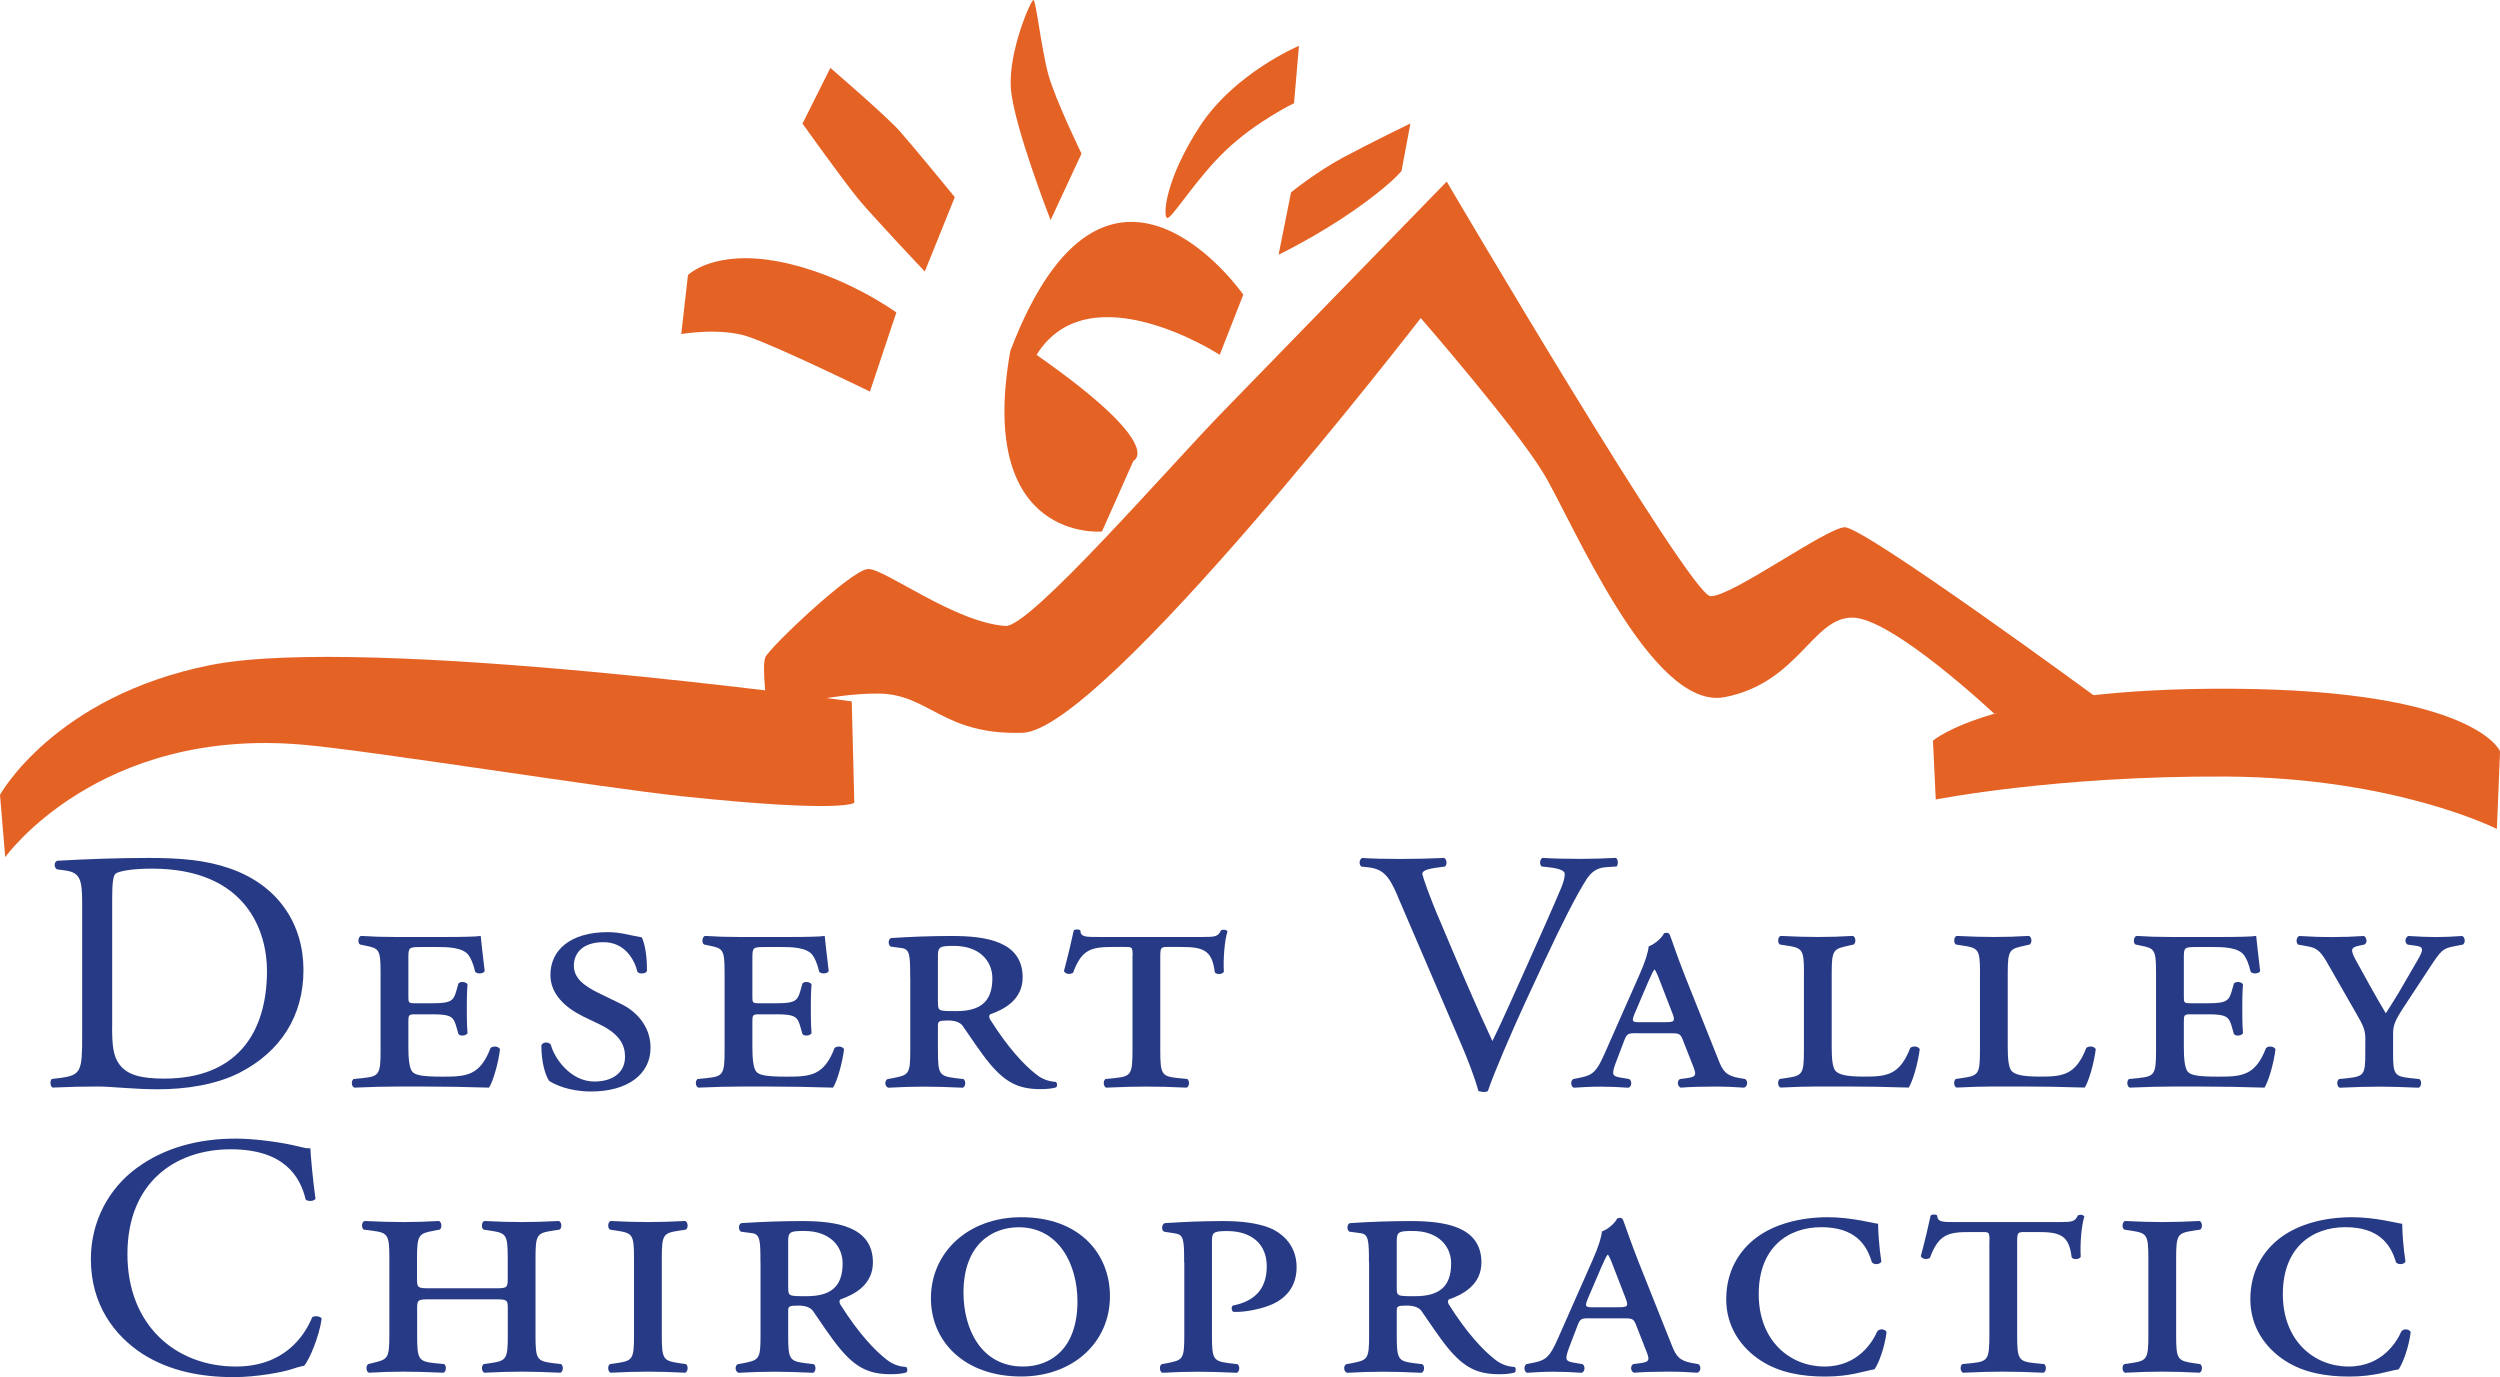
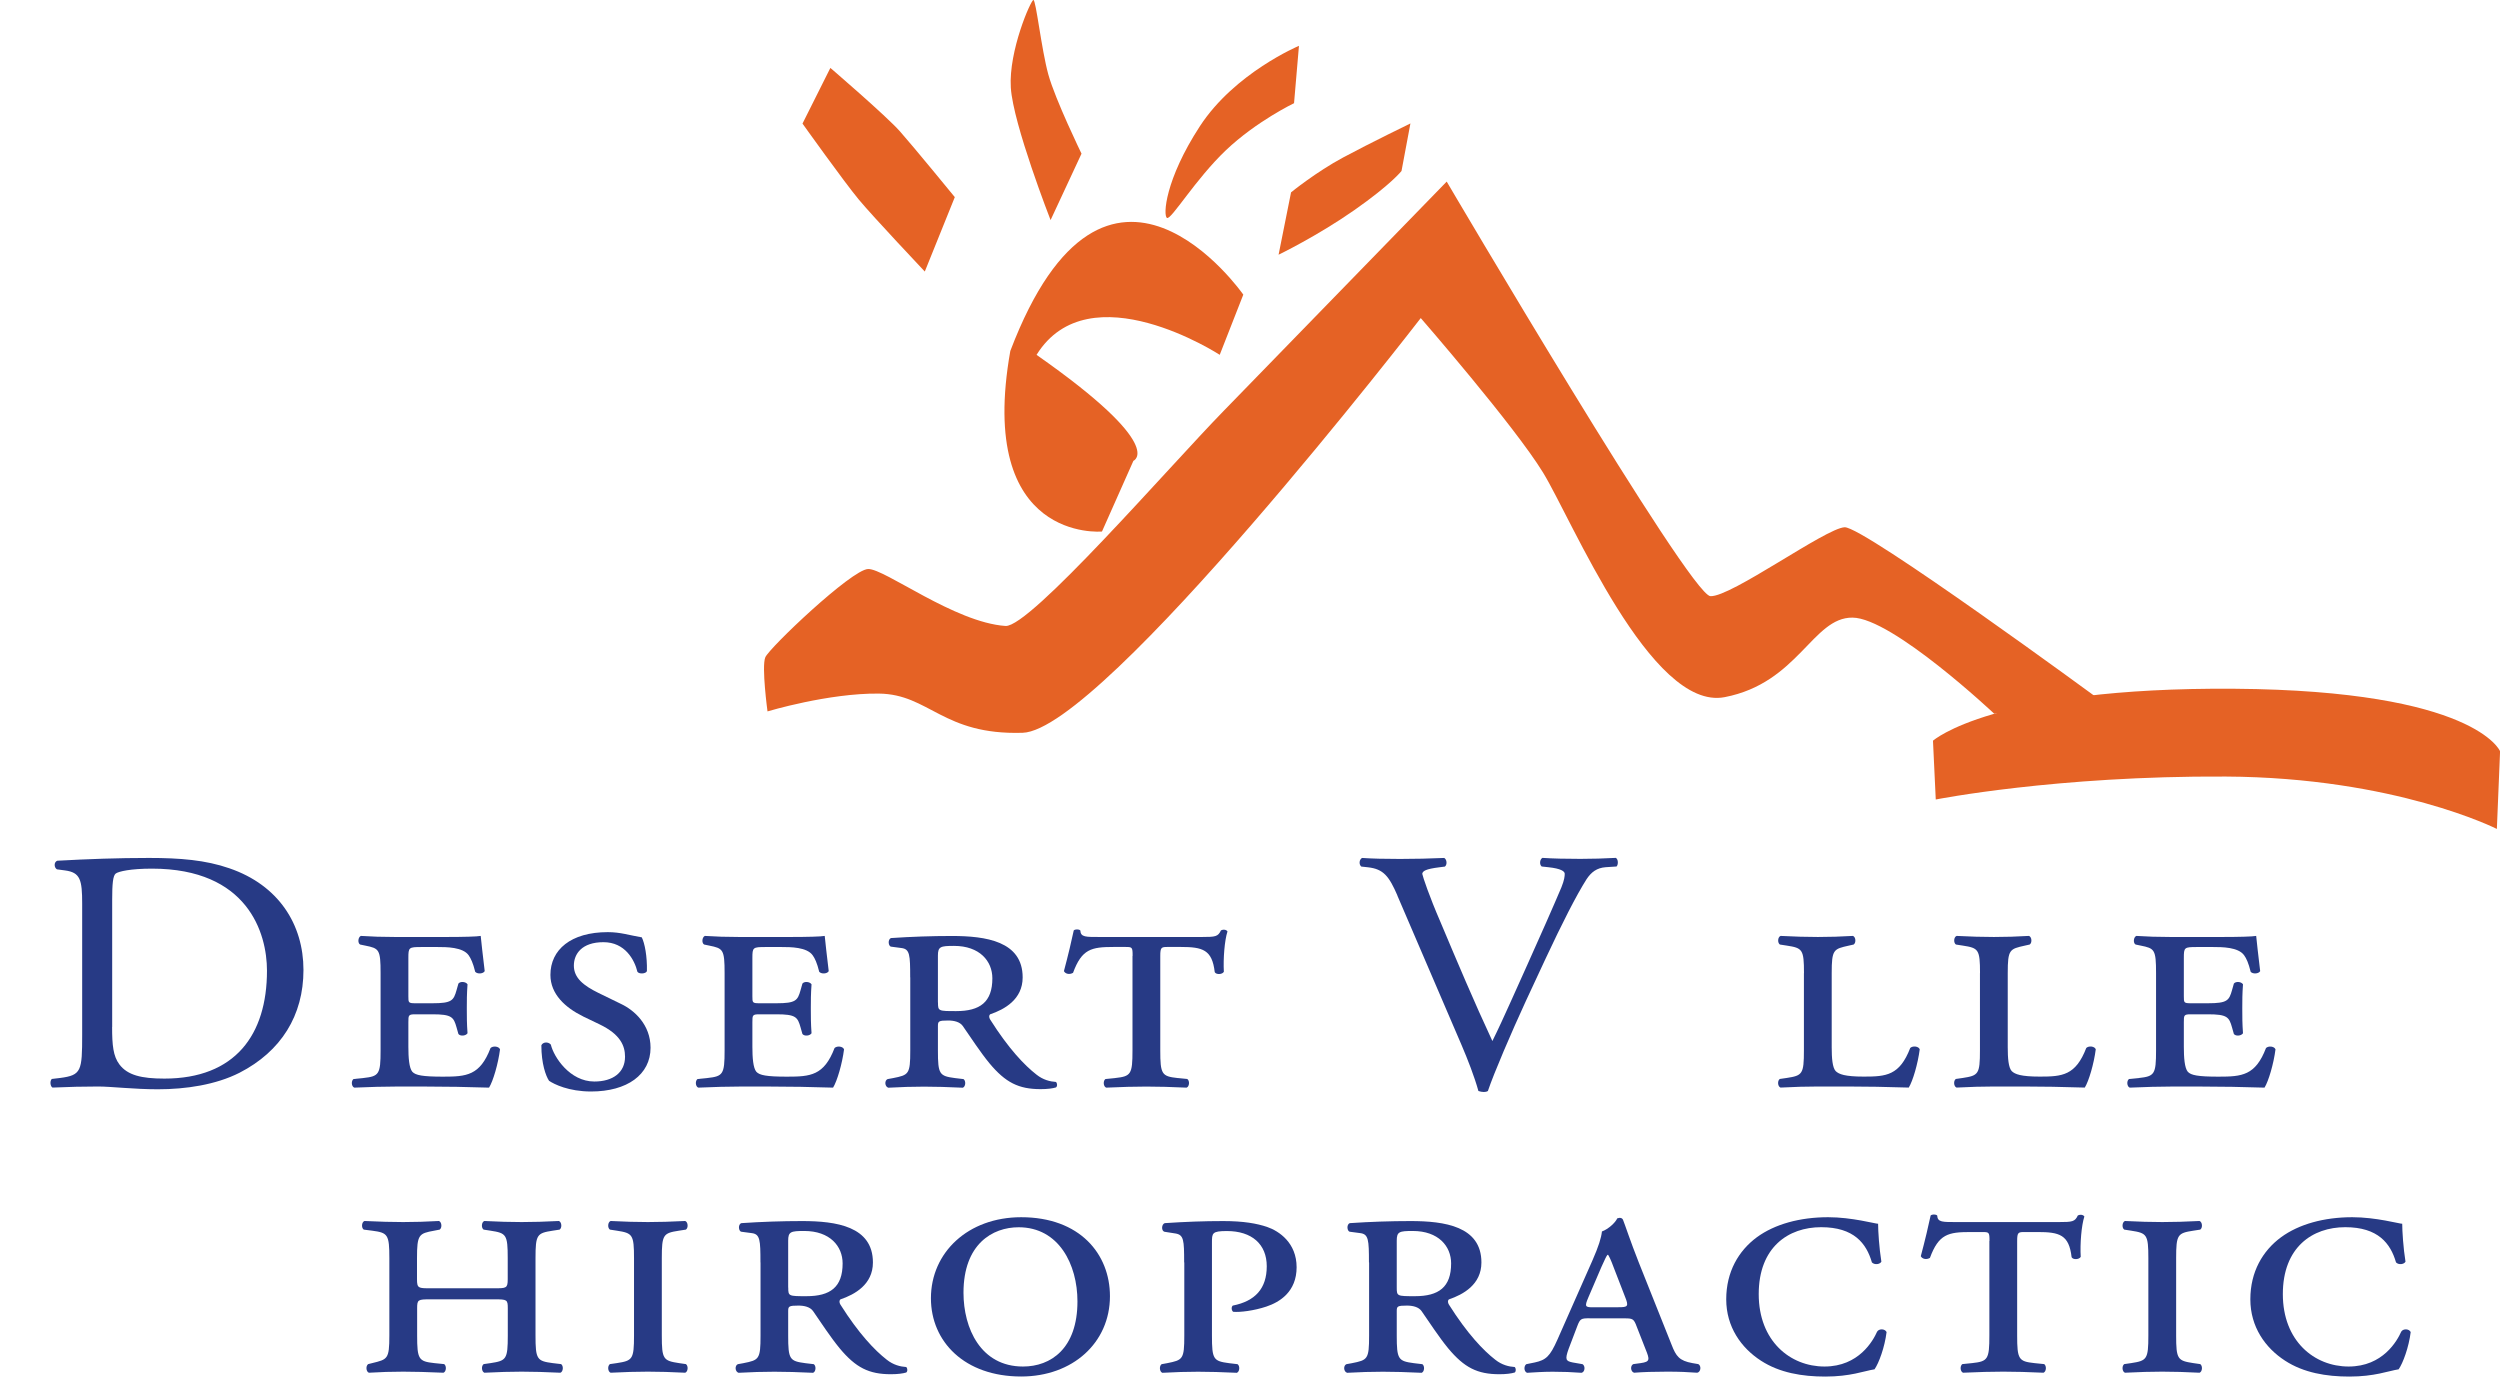
<svg xmlns="http://www.w3.org/2000/svg" id="Layer_2" viewBox="0 0 350.78 193.24">
  <g id="Layer_2-2">
    <path d="m120.49,27.99c2.07,2.49,9.27,10.11,9.27,10.11l4.21-10.44s-5.74-7.02-7.69-9.22c-1.95-2.2-9.77-8.91-9.77-8.91l-3.91,7.81s5.82,8.16,7.89,10.65Z" style="fill:#e56225; stroke-width:0px;" />
    <path d="m147.41,30.88l4.34-9.32s-3.69-7.59-4.66-11.12S145.36-.01,145,0c-.36.01-3.49,7.15-3.17,12.29.32,5.14,5.58,18.59,5.58,18.59Z" style="fill:#e56225; stroke-width:0px;" />
    <path d="m163.75,30.58c.58.29,3.99-5.44,8.26-9.5,4.27-4.06,9.56-6.6,9.56-6.6l.69-8.05s-9.01,3.78-13.9,11.28c-4.89,7.5-5.19,12.58-4.61,12.87Z" style="fill:#e56225; stroke-width:0px;" />
    <path d="m181.15,26.99l-1.75,8.75s5.43-2.62,10.62-6.25,6.63-5.5,6.63-5.5l1.25-6.67s-5.58,2.71-9.41,4.76-7.34,4.91-7.34,4.91Z" style="fill:#e56225; stroke-width:0px;" />
-     <path d="m.73,120.27s13.08-18.33,41.86-15.77c9.61.85,41.67,6.02,53.14,7.23,22.87,2.41,24.14.9,24.14.9l-.36-14.21s-68.13-9.47-89.99-5.1C7.65,97.68,0,111.52,0,111.52l.73,8.74Z" style="fill:#e56225; stroke-width:0px;" />
    <path d="m107.69,99.81s-.85-6.27-.31-7.58,12.1-12.31,14.42-12.39c2.32-.08,12.11,7.49,19.28,7.99,3.43.24,22.95-22.32,30.62-30.18,7.66-7.86,31.29-32.17,31.29-32.17,0,0,34.11,58.02,37,58.17,2.89.15,16.17-9.54,18.83-9.67s35.81,24.21,35.81,24.21l-14.81,1.96s-14.3-13.46-19.9-13.49c-5.6-.04-7.59,9.16-17.93,11.16-10.34,2-21.45-24.93-25.48-31.51s-17.16-21.68-17.16-21.68c0,0-44.64,57.84-55.86,58.19-11.22.35-13.09-5.42-20.17-5.5s-15.63,2.5-15.63,2.5Z" style="fill:#e56225; stroke-width:0px;" />
    <path d="m271.22,103.93s8.45-7.54,42.3-7.29c33.85.26,37.27,8.77,37.27,8.77l-.45,10.9s-14.24-7.22-38.04-7.35c-23.79-.13-40.69,3.22-40.69,3.22l-.39-8.25Z" style="fill:#e56225; stroke-width:0px;" />
    <path d="m171.14,49.79l3.31-8.45s-19.19-27.56-32.69,7.9c-4.79,26.96,12.86,25.34,12.86,25.34l4.41-9.92s4.82-1.99-13.59-14.87c7.4-11.91,25.71,0,25.71,0Z" style="fill:#e56225; stroke-width:0px;" />
-     <path d="m96.53,38.59s3.59-3.61,12.68-1.9c9.09,1.71,16.56,7.15,16.56,7.15l-3.71,11.1s-13.23-6.45-17.16-7.73c-3.93-1.28-9.31-.34-9.31-.34l.94-8.28Z" style="fill:#e56225; stroke-width:0px;" />
    <path d="m11.53,126.82c0-3.39-.26-4.4-2.41-4.69l-1.13-.15c-.41-.24-.46-1.02.05-1.21,4.36-.24,8.51-.39,12.86-.39s7.94.29,11.28,1.45c6.92,2.37,10.4,7.89,10.4,14.27s-3.13,11.42-8.97,14.42c-3.33,1.69-7.53,2.32-11.48,2.32-3.28,0-6.56-.39-8.35-.39-2.15,0-4,.05-6.41.15-.31-.15-.41-.92-.1-1.21l1.18-.14c2.97-.39,3.08-.97,3.08-6.05v-18.39Zm4.2,17.27c0,2.56.15,4.11,1.03,5.27,1.13,1.5,3.08,1.98,6.3,1.98,9.94,0,14.4-6.15,14.4-15.14,0-5.32-2.72-14.32-16.14-14.32-3.02,0-4.66.39-5.07.68-.41.29-.51,1.5-.51,3.68v17.85Z" style="fill:#273a85; stroke-width:0px;" />
    <path d="m53.4,136.55c0-3.34-.2-3.48-2.15-3.87l-.72-.15c-.36-.19-.31-1.02.1-1.21,1.49.1,3.08.15,4.77.15h7.28c2.26,0,4.31-.05,4.77-.15.05.58.31,2.86.56,4.94-.21.39-1.02.44-1.33.1-.31-1.26-.62-1.89-.92-2.32-.82-1.16-3.13-1.16-4.36-1.16h-2.26c-1.79,0-1.84.05-1.84,1.55v5.37c0,.87,0,.97.97.97h2.41c2.72,0,2.97-.39,3.38-1.84l.26-.92c.26-.34,1.03-.29,1.28.1-.1,1.4-.1,2.27-.1,3.39,0,1.21,0,2.08.1,3.48-.26.39-1.03.44-1.28.1l-.26-.92c-.41-1.45-.67-1.84-3.38-1.84h-2.41c-.97,0-.97.14-.97,1.11v3.48c0,1.45.1,2.95.56,3.48.46.48,1.38.68,4.31.68,3.28,0,5.18-.15,6.66-4.02.36-.34,1.18-.24,1.33.19-.26,2.03-.97,4.45-1.54,5.37-3.23-.1-5.95-.15-8.71-.15h-4.51c-1.64,0-3.23.05-5.69.15-.41-.15-.46-.97-.1-1.21l1.38-.14c2.2-.24,2.41-.53,2.41-3.87v-10.84Z" style="fill:#273a85; stroke-width:0px;" />
    <path d="m81.79,142.6c-2.46-1.21-4.56-3.1-4.56-5.81,0-3.53,2.87-6,8.05-6,1.79,0,3.02.44,4.77.73.41.82.77,2.66.72,4.74-.15.39-1.08.44-1.33.1-.41-1.69-1.74-4.16-4.77-4.16s-4.15,1.65-4.15,3.29c0,1.74,1.38,2.81,3.43,3.82l3.18,1.55c1.85.87,4.15,2.9,4.15,6.15,0,3.77-3.28,6.14-8.35,6.14-3.13,0-5.18-1.02-5.89-1.5-.46-.68-1.08-2.42-1.08-4.98.2-.48.97-.53,1.33-.1.41,1.74,2.66,5.18,6.1,5.18,2.61,0,4.31-1.26,4.31-3.48,0-1.55-.67-3.15-3.59-4.55l-2.31-1.11Z" style="fill:#273a85; stroke-width:0px;" />
    <path d="m101.67,136.55c0-3.34-.21-3.48-2.15-3.87l-.72-.15c-.36-.19-.31-1.02.1-1.21,1.49.1,3.08.15,4.77.15h7.28c2.25,0,4.31-.05,4.77-.15.05.58.31,2.86.56,4.94-.2.39-1.02.44-1.33.1-.31-1.26-.61-1.89-.92-2.32-.82-1.16-3.13-1.16-4.36-1.16h-2.25c-1.79,0-1.85.05-1.85,1.55v5.37c0,.87,0,.97.97.97h2.41c2.72,0,2.97-.39,3.38-1.84l.26-.92c.26-.34,1.02-.29,1.28.1-.1,1.4-.1,2.27-.1,3.39,0,1.21,0,2.08.1,3.48-.26.39-1.02.44-1.28.1l-.26-.92c-.41-1.45-.67-1.84-3.38-1.84h-2.41c-.97,0-.97.14-.97,1.11v3.48c0,1.45.1,2.95.56,3.48.46.48,1.38.68,4.31.68,3.28,0,5.18-.15,6.66-4.02.36-.34,1.18-.24,1.33.19-.26,2.03-.97,4.45-1.54,5.37-3.23-.1-5.95-.15-8.71-.15h-4.51c-1.64,0-3.23.05-5.69.15-.41-.15-.46-.97-.1-1.21l1.38-.14c2.2-.24,2.41-.53,2.41-3.87v-10.84Z" style="fill:#273a85; stroke-width:0px;" />
    <path d="m127.71,137.13c0-3.14-.05-3.97-1.23-4.11l-1.44-.19c-.41-.05-.51-1.06,0-1.21,2.82-.19,5.69-.29,8.51-.29,4.77,0,9.94.73,9.94,5.81,0,3.1-2.56,4.5-4.56,5.18-.21.19-.15.48,0,.73,2.56,4.06,4.82,6.43,6.51,7.74.92.73,1.9.97,2.72,1.02.21.19.21.63,0,.77-.46.14-1.18.24-2.15.24-3.08,0-4.92-.92-7.18-3.63-1.28-1.55-2.66-3.68-3.74-5.23-.41-.58-1.23-.77-2.05-.77-1.33,0-1.44.1-1.44.77v3.44c0,3.34.2,3.58,2.41,3.87l1.18.14c.36.24.31,1.06-.1,1.21-2.15-.1-3.84-.15-5.43-.15s-3.23.05-5.02.15c-.51-.15-.56-1.02-.1-1.21l.77-.14c2.2-.44,2.41-.53,2.41-3.87v-10.26Zm3.9,3.53c0,1.21.05,1.21,2.56,1.21,3.33,0,5.07-1.26,5.07-4.6,0-2.42-1.79-4.55-5.38-4.55-1.9,0-2.26.1-2.26,1.36v6.58Z" style="fill:#273a85; stroke-width:0px;" />
    <path d="m158.92,134.13c0-1.26-.05-1.26-1.08-1.26h-1.59c-3.13,0-4.46.29-5.69,3.63-.51.29-1.08.15-1.28-.24.56-2.08,1.13-4.5,1.38-5.71.2-.19.72-.19.92,0,.05.97.77.92,2.82.92h14.25c1.9,0,2.25-.05,2.66-.92.36-.19.77-.1.92.14-.41,1.26-.61,3.82-.51,5.66-.2.39-1.08.44-1.28.05-.36-3.15-1.69-3.53-4.77-3.53h-1.74c-.97,0-1.13,0-1.13,1.26v13.26c0,3.34.21,3.63,2.41,3.87l1.38.14c.36.24.31,1.06-.1,1.21-2.1-.1-4.05-.15-5.64-.15s-3.49.05-5.64.15c-.41-.15-.46-.97-.1-1.21l1.38-.14c2.2-.24,2.41-.53,2.41-3.87v-13.26Z" style="fill:#273a85; stroke-width:0px;" />
    <path d="m196.08,125.66c-1.18-2.71-1.95-3.73-4.15-3.97l-.92-.1c-.36-.29-.31-.97.1-1.21,1.49.1,3.13.14,5.33.14s4.05-.05,6.2-.14c.36.19.46.92.1,1.21l-.77.1c-1.95.24-2.36.53-2.41.92.1.48.97,3.1,2.56,6.77,2.36,5.61,4.71,11.18,7.28,16.69,1.59-3.19,3.74-8.18,4.92-10.74,1.49-3.29,3.9-8.76,4.77-10.84.41-1.02.46-1.55.46-1.89s-.51-.73-2.31-.92l-.92-.1c-.36-.29-.26-1.02.1-1.21,1.44.1,3.38.14,5.33.14,1.69,0,3.28-.05,4.97-.14.36.19.36.97.1,1.21l-1.54.1c-1.23.1-2,.68-2.67,1.69-1.44,2.27-3.43,6.19-5.74,11.13l-2.77,5.95c-2.05,4.45-4.46,10.06-5.33,12.63-.15.1-.36.14-.56.14-.26,0-.51-.05-.77-.14-.56-2.03-1.49-4.4-2.36-6.44l-9.02-21Z" style="fill:#273a85; stroke-width:0px;" />
-     <path d="m229.59,144.97c-1.18,0-1.33.05-1.74,1.16l-1.18,3.1c-.56,1.55-.41,1.74.56,1.94l1.38.24c.41.24.36,1.11-.15,1.21-1.28-.1-2.61-.15-4.05-.15s-2.67.1-3.59.15c-.46-.19-.46-.97-.1-1.21l1.18-.24c1.59-.34,2.15-.87,3.18-3.19l4.92-11.13c.87-1.98,1.23-3.15,1.33-4.06.92-.34,1.9-1.26,2.15-1.84.41-.15.72-.05.82.24.21.48,1.02,3,2.2,5.95l4.61,11.56c.62,1.6,1.08,2.23,2.92,2.56l.82.14c.46.24.36,1.11-.15,1.21-1.33-.1-2.51-.15-4.25-.15-1.85,0-3.33.05-4.61.15-.51-.15-.56-1.02-.1-1.21l1.03-.14c1.33-.19,1.28-.48.67-1.98l-1.23-3.14c-.41-1.11-.56-1.16-1.74-1.16h-4.87Zm4.05-1.55c1.33,0,1.49-.1.92-1.5l-1.59-4.11c-.41-1.11-.62-1.5-.77-1.74h-.1c-.15.19-.36.63-.82,1.65l-1.84,4.31c-.56,1.31-.46,1.4.67,1.4h3.54Z" style="fill:#273a85; stroke-width:0px;" />
    <path d="m253.12,136.55c0-3.34-.21-3.53-2.41-3.87l-.97-.15c-.36-.24-.31-1.06.1-1.21,2,.1,3.59.15,5.23.15s3.23-.05,4.92-.15c.41.15.46.97.1,1.21l-.67.15c-2.15.48-2.41.53-2.41,3.87v10.4c0,1.5.1,2.85.56,3.34.46.44,1.28.77,3.95.77,3.13,0,5.02-.15,6.51-4.02.36-.34,1.18-.24,1.33.19-.26,2.03-.97,4.45-1.54,5.37-3.23-.1-5.95-.15-8.56-.15h-4.2c-1.64,0-3.23.05-5.23.15-.41-.15-.46-.97-.1-1.21l.97-.14c2.2-.34,2.41-.53,2.41-3.87v-10.84Z" style="fill:#273a85; stroke-width:0px;" />
    <path d="m277.82,136.55c0-3.34-.21-3.53-2.41-3.87l-.97-.15c-.36-.24-.31-1.06.1-1.21,2,.1,3.59.15,5.23.15s3.23-.05,4.92-.15c.41.15.46.97.1,1.21l-.67.15c-2.15.48-2.41.53-2.41,3.87v10.4c0,1.5.1,2.85.56,3.34.46.44,1.28.77,3.95.77,3.13,0,5.02-.15,6.51-4.02.36-.34,1.18-.24,1.33.19-.26,2.03-.97,4.45-1.54,5.37-3.23-.1-5.95-.15-8.56-.15h-4.2c-1.64,0-3.23.05-5.23.15-.41-.15-.46-.97-.1-1.21l.97-.14c2.2-.34,2.41-.53,2.41-3.87v-10.84Z" style="fill:#273a85; stroke-width:0px;" />
    <path d="m302.52,136.55c0-3.34-.21-3.48-2.15-3.87l-.72-.15c-.36-.19-.31-1.02.1-1.21,1.49.1,3.08.15,4.77.15h7.28c2.25,0,4.3-.05,4.77-.15.05.58.31,2.86.56,4.94-.21.39-1.03.44-1.33.1-.31-1.26-.61-1.89-.92-2.32-.82-1.16-3.13-1.16-4.36-1.16h-2.26c-1.79,0-1.84.05-1.84,1.55v5.37c0,.87,0,.97.97.97h2.41c2.72,0,2.97-.39,3.38-1.84l.26-.92c.26-.34,1.03-.29,1.28.1-.1,1.4-.1,2.27-.1,3.39,0,1.21,0,2.08.1,3.48-.26.39-1.02.44-1.28.1l-.26-.92c-.41-1.45-.67-1.84-3.38-1.84h-2.41c-.97,0-.97.14-.97,1.11v3.48c0,1.45.1,2.95.56,3.48.46.48,1.38.68,4.31.68,3.28,0,5.18-.15,6.66-4.02.36-.34,1.18-.24,1.33.19-.26,2.03-.97,4.45-1.54,5.37-3.23-.1-5.95-.15-8.71-.15h-4.51c-1.64,0-3.23.05-5.69.15-.41-.15-.46-.97-.1-1.21l1.38-.14c2.2-.24,2.41-.53,2.41-3.87v-10.84Z" style="fill:#273a85; stroke-width:0px;" />
-     <path d="m331.89,146.03c0-1.5-.15-1.89-1.44-4.11l-3.74-6.53c-1.08-1.94-1.59-2.37-2.92-2.61l-1.33-.24c-.36-.29-.26-1.06.15-1.21,1.69.1,2.87.15,4.71.15,1.54,0,2.72-.05,4.36-.15.41.19.56.97.05,1.21l-.72.15c-1.13.24-1.28.53-.46,2.03l1.9,3.44c.82,1.45,1.54,2.76,2.31,4.02.82-1.31,1.59-2.47,2.46-4.02l2.05-3.53c.77-1.36.87-1.79-.36-1.94l-1.08-.15c-.46-.24-.41-1.02.1-1.21,1.54.1,2.72.15,3.9.15s2.2-.05,3.64-.15c.41.15.51.97.1,1.21l-1.23.24c-1.59.29-1.84.58-3.43,3l-3.18,4.84c-1.85,2.76-1.95,3.24-1.95,4.65v2.61c0,2.86.21,3.15,2.41,3.39l1.28.14c.36.24.31,1.06-.1,1.21-2.25-.1-3.95-.15-5.54-.15s-3.23.05-5.54.15c-.41-.15-.46-.97-.1-1.21l1.28-.14c2.2-.24,2.41-.53,2.41-3.39v-1.84Z" style="fill:#273a85; stroke-width:0px;" />
-     <path d="m19.21,163.87c3.74-2.76,8.51-4.11,13.84-4.11,2.77,0,6.66.53,9.07,1.16.61.14.97.24,1.43.19.05,1.11.31,4.16.72,7.11-.26.34-1.02.39-1.38.1-.77-3.29-3.08-7.06-10.51-7.06-7.84,0-14.5,4.69-14.5,14.71s6.82,15.77,15.22,15.77c6.61,0,9.53-4.06,10.71-6.92.36-.24,1.13-.15,1.33.19-.36,2.52-1.69,5.71-2.46,6.63-.61.1-1.23.29-1.79.48-1.13.39-4.82,1.11-8.1,1.11-4.61,0-9.02-.87-12.76-3.24-4.1-2.66-7.28-7.06-7.28-13.31,0-5.37,2.56-9.97,6.46-12.82Z" style="fill:#273a85; stroke-width:0px;" />
    <path d="m69.39,180.76c1.64,0,1.85,0,1.85-1.26v-2.95c0-3.34-.2-3.53-2.41-3.87l-.97-.15c-.36-.24-.31-1.06.1-1.21,2,.1,3.59.15,5.23.15s3.23-.05,5.23-.15c.41.15.46.97.1,1.21l-.97.15c-2.2.34-2.41.53-2.41,3.87v10.84c0,3.34.2,3.58,2.41,3.87l1.18.14c.36.24.31,1.06-.1,1.21-2.15-.1-3.84-.15-5.43-.15s-3.23.05-5.23.15c-.41-.15-.46-.97-.1-1.21l.97-.14c2.2-.34,2.41-.53,2.41-3.87v-3.82c0-1.21-.1-1.26-1.85-1.26h-9.02c-1.74,0-1.85.05-1.85,1.26v3.82c0,3.34.21,3.63,2.41,3.87l1.38.14c.36.24.31,1.06-.1,1.21-2.36-.1-4.05-.15-5.64-.15s-3.23.05-4.82.15c-.41-.15-.46-.97-.1-1.21l.56-.14c2.15-.53,2.41-.53,2.41-3.87v-10.84c0-3.34-.21-3.58-2.41-3.87l-1.18-.15c-.36-.24-.31-1.06.1-1.21,2.2.1,3.79.15,5.43.15s3.23-.05,5.02-.15c.41.15.46.97.1,1.21l-.77.15c-2.15.39-2.41.53-2.41,3.87v2.95c0,1.26.21,1.26,1.85,1.26h9.02Z" style="fill:#273a85; stroke-width:0px;" />
    <path d="m88.96,176.55c0-3.34-.21-3.53-2.41-3.87l-.97-.15c-.36-.24-.31-1.06.1-1.21,2,.1,3.59.15,5.23.15s3.23-.05,5.23-.15c.41.15.46.97.1,1.21l-.97.15c-2.2.34-2.41.53-2.41,3.87v10.84c0,3.34.21,3.53,2.41,3.87l.97.14c.36.24.31,1.06-.1,1.21-1.95-.1-3.64-.15-5.23-.15s-3.23.05-5.23.15c-.41-.15-.46-.97-.1-1.21l.97-.14c2.2-.34,2.41-.53,2.41-3.87v-10.84Z" style="fill:#273a85; stroke-width:0px;" />
    <path d="m106.7,177.13c0-3.14-.05-3.97-1.23-4.11l-1.44-.19c-.41-.05-.51-1.06,0-1.21,2.82-.19,5.69-.29,8.51-.29,4.77,0,9.94.73,9.94,5.81,0,3.1-2.56,4.5-4.56,5.18-.2.19-.15.48,0,.73,2.56,4.06,4.82,6.43,6.51,7.74.92.73,1.9.97,2.72,1.02.21.19.21.63,0,.77-.46.14-1.18.24-2.15.24-3.08,0-4.92-.92-7.18-3.63-1.28-1.55-2.67-3.68-3.74-5.23-.41-.58-1.23-.77-2.05-.77-1.33,0-1.44.1-1.44.77v3.44c0,3.34.2,3.58,2.41,3.87l1.18.14c.36.24.31,1.06-.1,1.21-2.15-.1-3.84-.15-5.43-.15s-3.23.05-5.02.15c-.51-.15-.56-1.02-.1-1.21l.77-.14c2.2-.44,2.41-.53,2.41-3.87v-10.26Zm3.9,3.53c0,1.21.05,1.21,2.56,1.21,3.33,0,5.07-1.26,5.07-4.6,0-2.42-1.79-4.55-5.38-4.55-1.9,0-2.26.1-2.26,1.36v6.58Z" style="fill:#273a85; stroke-width:0px;" />
    <path d="m155.74,181.87c0,6.53-5.23,11.27-12.46,11.27-7.94,0-12.66-4.89-12.66-10.98,0-6.44,5.23-11.37,12.66-11.37,8.25,0,12.46,5.18,12.46,11.08Zm-20.55-.48c0,4.98,2.41,10.35,8.35,10.35,3.9,0,7.64-2.52,7.64-9.14,0-5.18-2.61-10.4-8.25-10.4-3.69,0-7.74,2.37-7.74,9.19Z" style="fill:#273a85; stroke-width:0px;" />
    <path d="m166.15,177.13c0-3.14-.05-3.87-1.23-4.06l-1.54-.24c-.46-.14-.41-1.06.05-1.21,2.87-.19,5.48-.29,8.2-.29,2.87,0,4.72.34,6.15.82,1.69.58,4.15,2.23,4.15,5.66s-2.36,4.89-4.25,5.52c-1.74.58-3.69.82-4.66.73-.26-.24-.26-.68-.05-.87,3.18-.63,4.77-2.42,4.77-5.52s-2.1-4.94-5.59-4.94c-2.1,0-2.1.29-2.1,1.65v13.02c0,3.34.2,3.58,2.41,3.87l1.18.14c.36.24.31,1.06-.1,1.21-2.15-.1-3.84-.15-5.43-.15s-3.23.05-5.02.15c-.41-.15-.46-.97-.1-1.21l.77-.14c2.2-.44,2.41-.53,2.41-3.87v-10.26Z" style="fill:#273a85; stroke-width:0px;" />
    <path d="m192.08,177.13c0-3.14-.05-3.97-1.23-4.11l-1.44-.19c-.41-.05-.51-1.06,0-1.21,2.82-.19,5.69-.29,8.51-.29,4.77,0,9.94.73,9.94,5.81,0,3.1-2.56,4.5-4.56,5.18-.21.19-.15.48,0,.73,2.56,4.06,4.82,6.43,6.51,7.74.92.73,1.9.97,2.72,1.02.2.19.2.63,0,.77-.46.14-1.18.24-2.15.24-3.08,0-4.92-.92-7.18-3.63-1.28-1.55-2.66-3.68-3.74-5.23-.41-.58-1.23-.77-2.05-.77-1.33,0-1.43.1-1.43.77v3.44c0,3.34.21,3.58,2.41,3.87l1.18.14c.36.24.31,1.06-.1,1.21-2.15-.1-3.84-.15-5.43-.15s-3.23.05-5.02.15c-.51-.15-.56-1.02-.1-1.21l.77-.14c2.2-.44,2.41-.53,2.41-3.87v-10.26Zm3.9,3.53c0,1.21.05,1.21,2.56,1.21,3.33,0,5.07-1.26,5.07-4.6,0-2.42-1.79-4.55-5.38-4.55-1.9,0-2.25.1-2.25,1.36v6.58Z" style="fill:#273a85; stroke-width:0px;" />
    <path d="m223.03,184.97c-1.18,0-1.33.05-1.74,1.16l-1.18,3.1c-.56,1.55-.41,1.74.56,1.94l1.38.24c.41.24.36,1.11-.15,1.21-1.28-.1-2.61-.15-4.05-.15s-2.66.1-3.59.15c-.46-.19-.46-.97-.1-1.21l1.18-.24c1.59-.34,2.15-.87,3.18-3.19l4.92-11.13c.87-1.98,1.23-3.15,1.33-4.06.92-.34,1.9-1.26,2.15-1.84.41-.15.72-.05.82.24.21.48,1.03,3,2.2,5.95l4.61,11.56c.62,1.6,1.08,2.23,2.92,2.56l.82.14c.46.24.36,1.11-.15,1.21-1.33-.1-2.51-.15-4.25-.15-1.84,0-3.33.05-4.61.15-.51-.15-.56-1.02-.1-1.21l1.03-.14c1.33-.19,1.28-.48.67-1.98l-1.23-3.14c-.41-1.11-.56-1.16-1.74-1.16h-4.87Zm4.05-1.55c1.33,0,1.49-.1.92-1.5l-1.59-4.11c-.41-1.11-.62-1.5-.77-1.74h-.1c-.15.19-.36.63-.82,1.65l-1.85,4.31c-.56,1.31-.46,1.4.67,1.4h3.54Z" style="fill:#273a85; stroke-width:0px;" />
    <path d="m263.52,171.71c0,1.02.15,3.39.46,5.32-.21.39-.97.48-1.33.1-.77-2.66-2.51-4.94-7.12-4.94s-8.76,2.81-8.76,9.39,4.41,10.16,9.23,10.16,6.82-3.63,7.38-4.89c.26-.44,1.08-.44,1.33.05-.26,2.13-1.08,4.35-1.69,5.23-1.49.24-3.38,1.02-6.92,1.02-3.23,0-6.41-.53-9.02-2.23-2.77-1.79-4.87-4.74-4.87-8.61s1.74-6.82,4.3-8.71c2.51-1.84,6.05-2.81,10-2.81,3.33,0,6.61.92,7.02.92Z" style="fill:#273a85; stroke-width:0px;" />
    <path d="m279.15,174.13c0-1.26-.05-1.26-1.08-1.26h-1.59c-3.13,0-4.46.29-5.69,3.63-.51.29-1.08.15-1.28-.24.56-2.08,1.13-4.5,1.38-5.71.2-.19.72-.19.92,0,.05.97.77.92,2.82.92h14.25c1.9,0,2.25-.05,2.66-.92.36-.19.77-.1.92.14-.41,1.26-.62,3.82-.51,5.66-.21.39-1.08.44-1.28.05-.36-3.15-1.69-3.53-4.77-3.53h-1.74c-.97,0-1.13,0-1.13,1.26v13.26c0,3.34.21,3.63,2.41,3.87l1.38.14c.36.24.31,1.06-.1,1.21-2.1-.1-4.05-.15-5.64-.15s-3.49.05-5.64.15c-.41-.15-.46-.97-.1-1.21l1.38-.14c2.2-.24,2.41-.53,2.41-3.87v-13.26Z" style="fill:#273a85; stroke-width:0px;" />
    <path d="m301.44,176.55c0-3.34-.21-3.53-2.41-3.87l-.97-.15c-.36-.24-.31-1.06.1-1.21,2,.1,3.59.15,5.23.15s3.23-.05,5.23-.15c.41.15.46.97.1,1.21l-.97.15c-2.2.34-2.41.53-2.41,3.87v10.84c0,3.34.21,3.53,2.41,3.87l.97.14c.36.24.31,1.06-.1,1.21-1.95-.1-3.64-.15-5.23-.15s-3.23.05-5.23.15c-.41-.15-.46-.97-.1-1.21l.97-.14c2.2-.34,2.41-.53,2.41-3.87v-10.84Z" style="fill:#273a85; stroke-width:0px;" />
    <path d="m337.06,171.71c0,1.02.15,3.39.46,5.32-.21.39-.97.48-1.33.1-.77-2.66-2.51-4.94-7.12-4.94s-8.76,2.81-8.76,9.39,4.41,10.16,9.23,10.16,6.82-3.63,7.38-4.89c.26-.44,1.08-.44,1.33.05-.26,2.13-1.08,4.35-1.69,5.23-1.49.24-3.38,1.02-6.92,1.02-3.23,0-6.41-.53-9.02-2.23-2.77-1.79-4.87-4.74-4.87-8.61s1.74-6.82,4.31-8.71c2.51-1.84,6.05-2.81,9.99-2.81,3.33,0,6.61.92,7.02.92Z" style="fill:#273a85; stroke-width:0px;" />
  </g>
</svg>